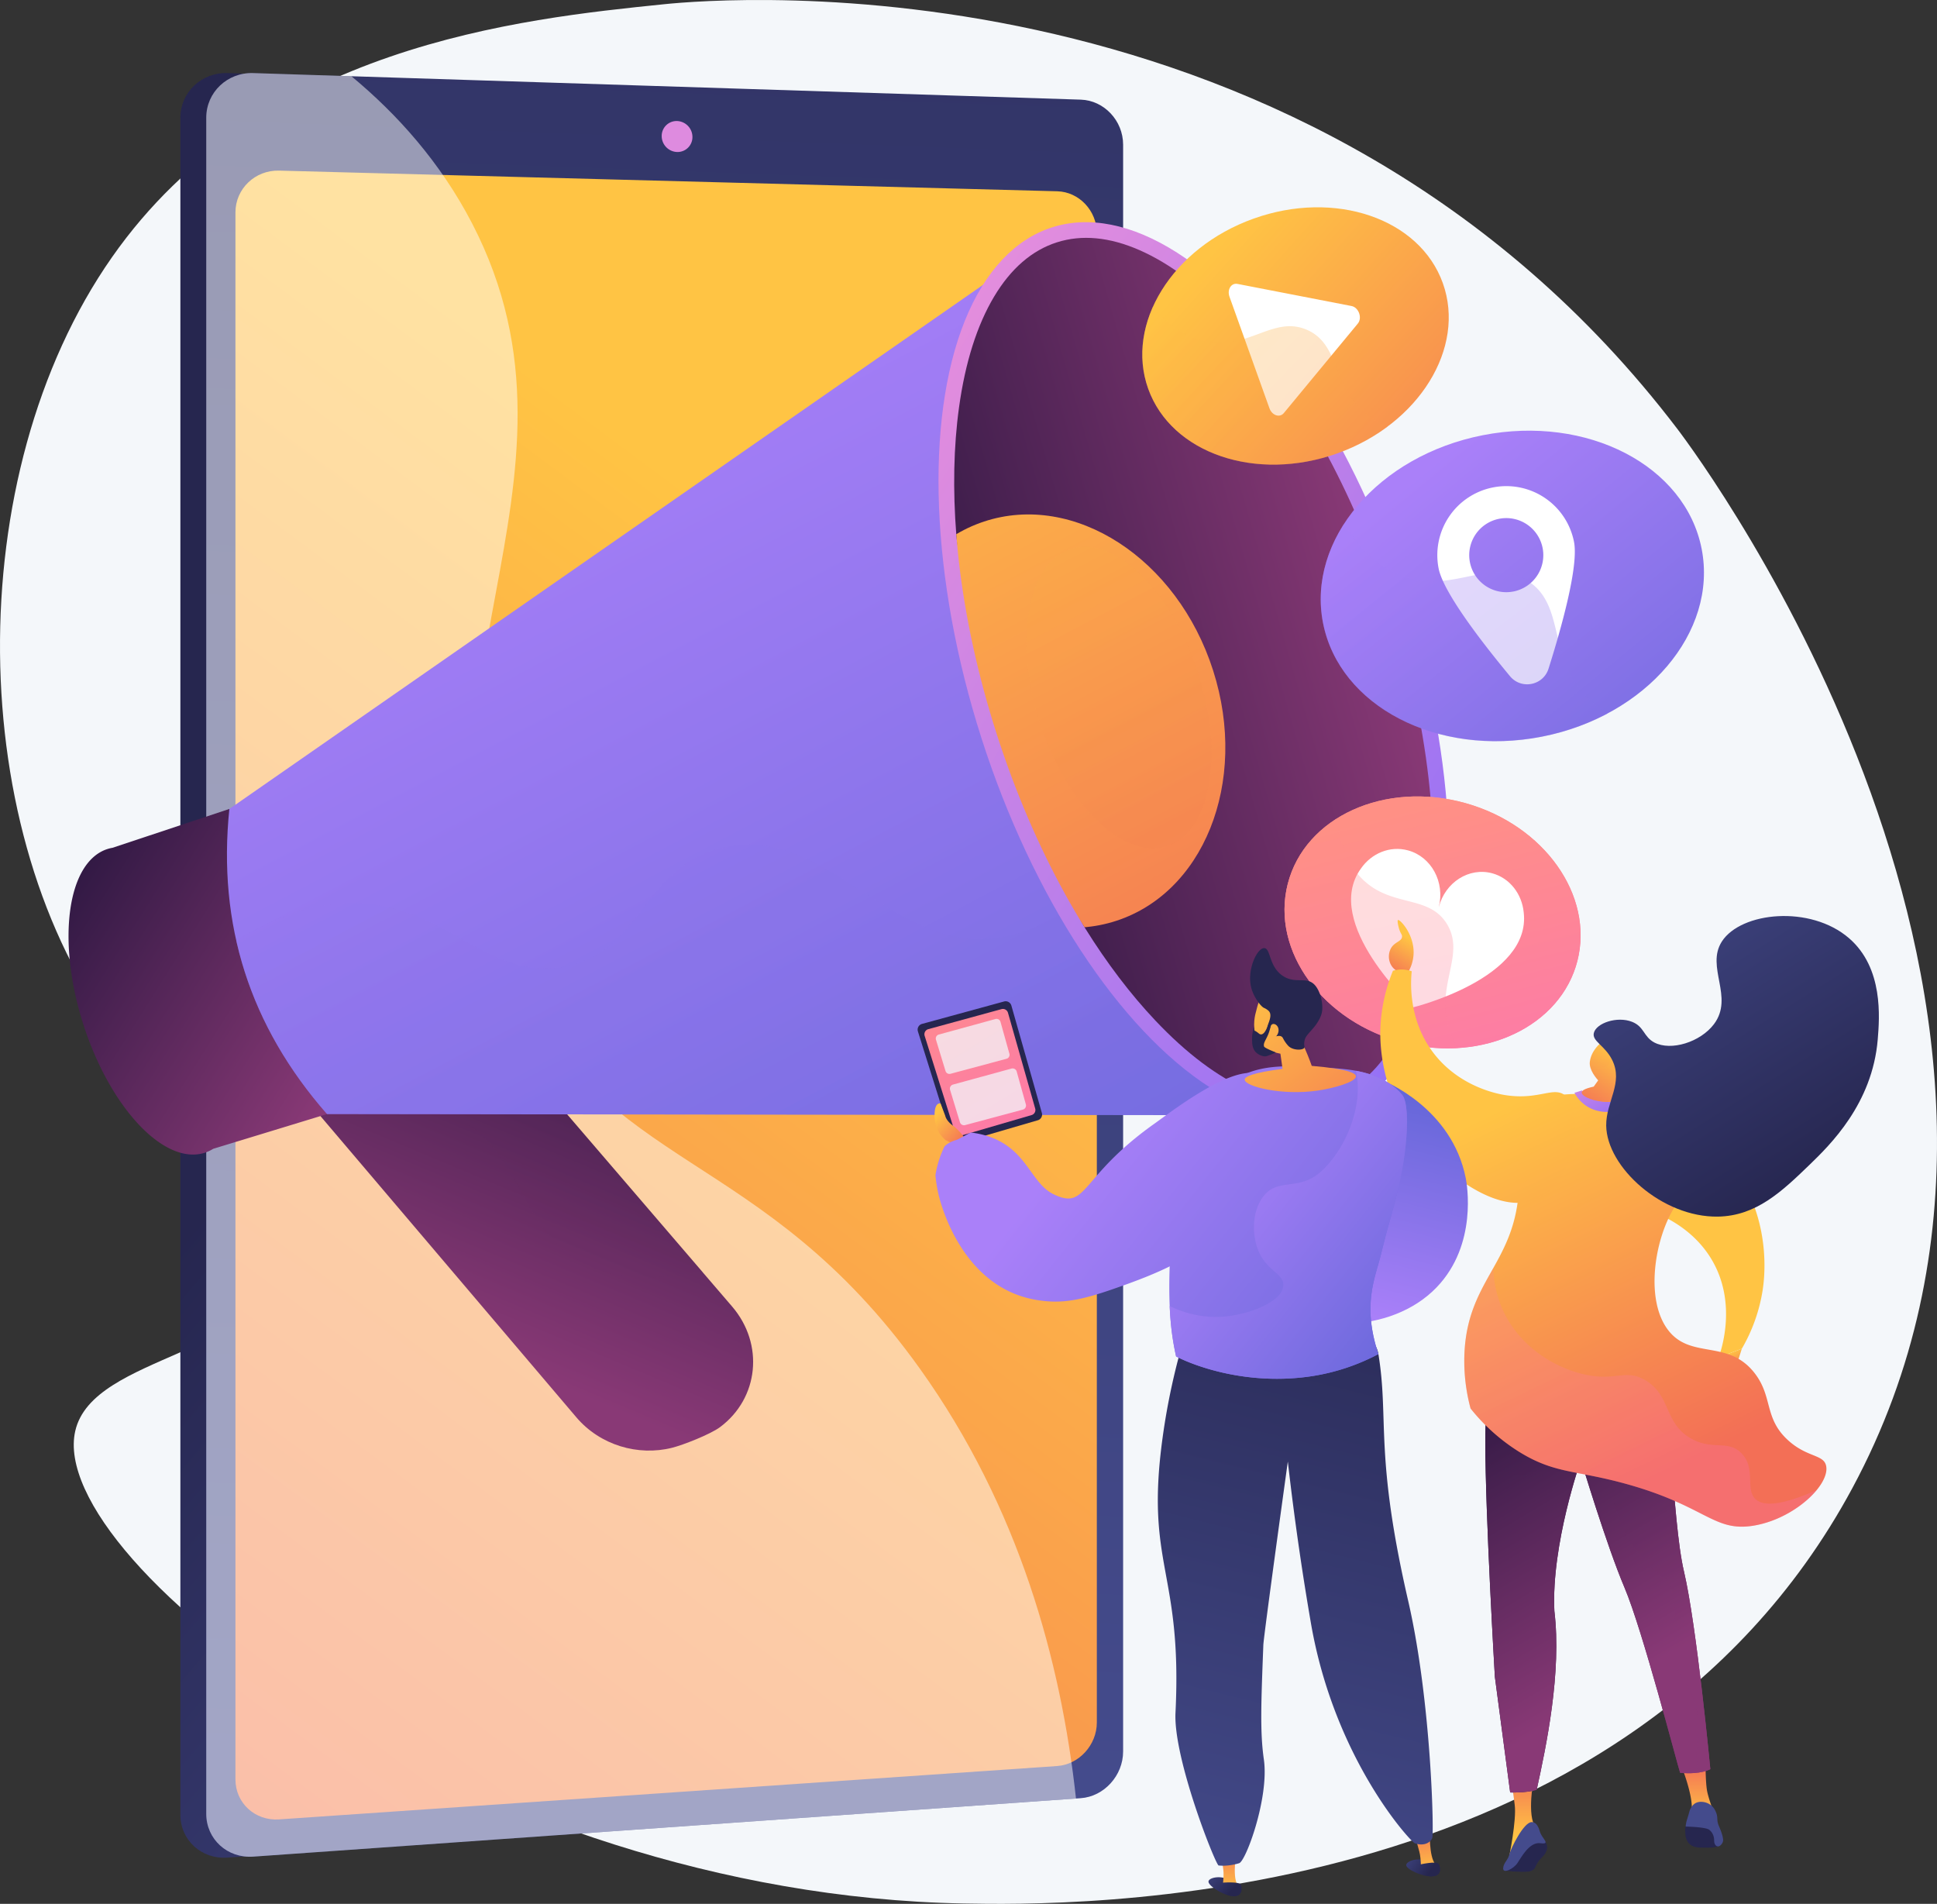
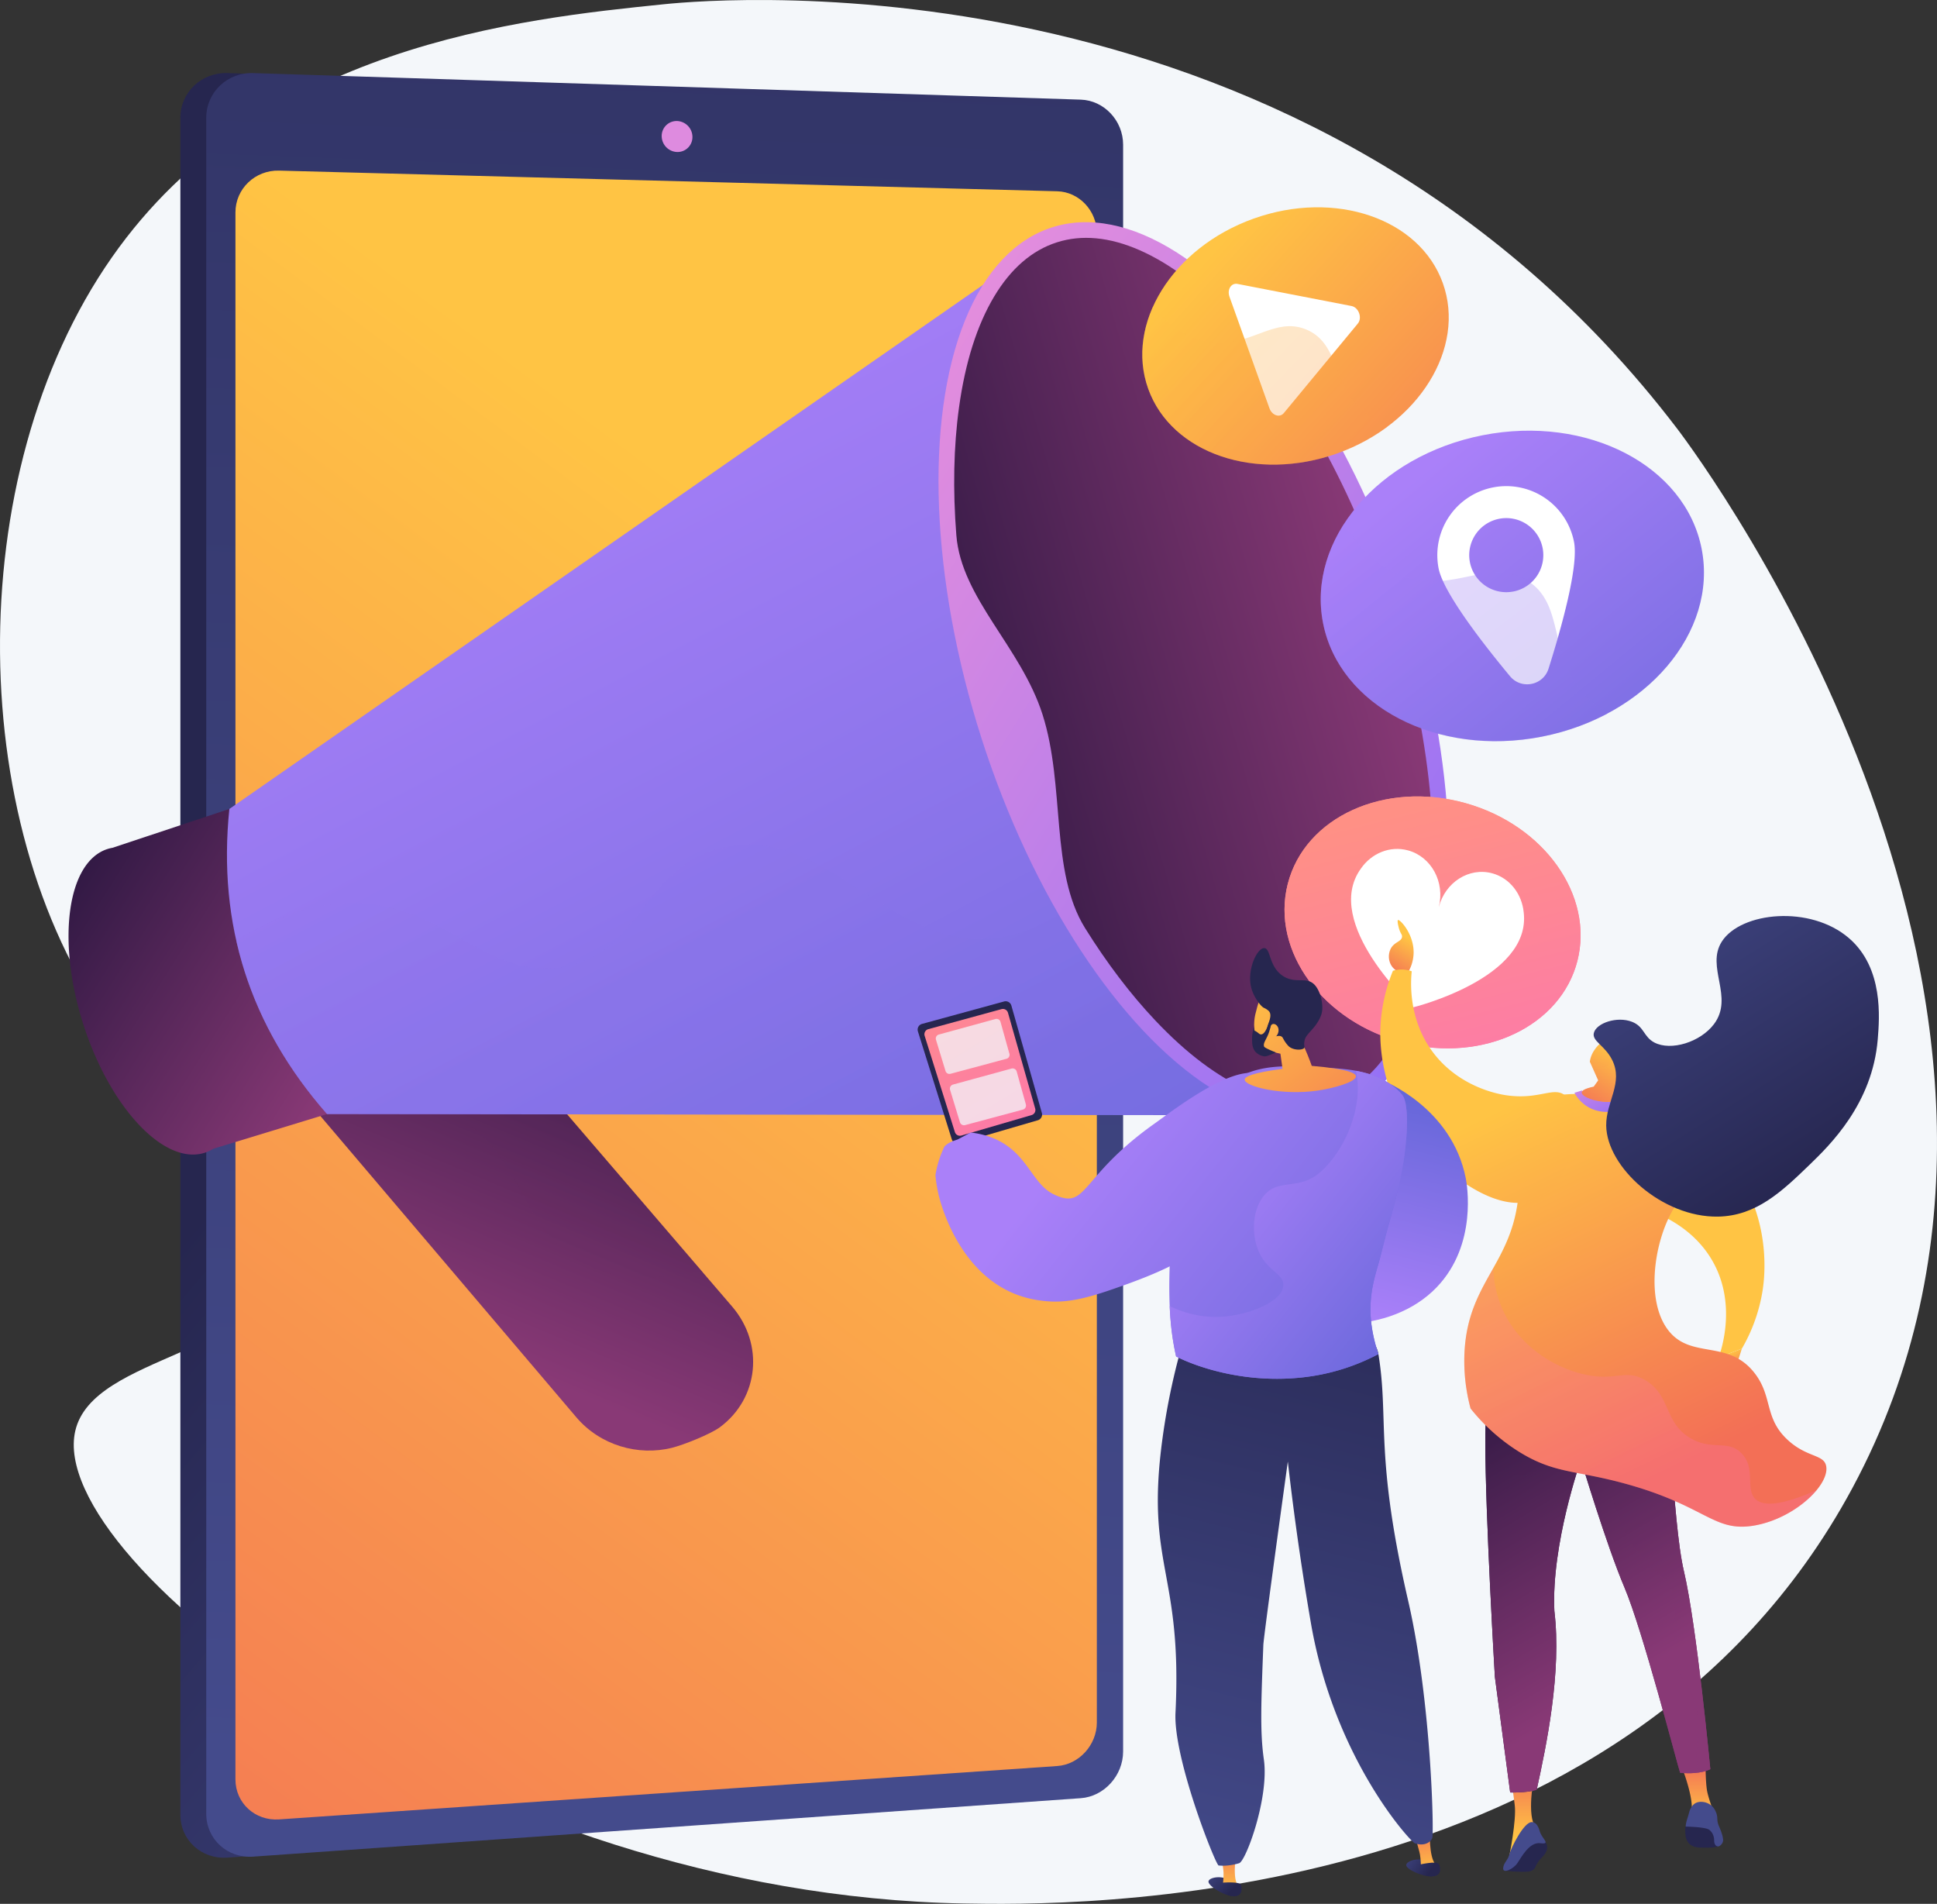
<svg xmlns="http://www.w3.org/2000/svg" xmlns:xlink="http://www.w3.org/1999/xlink" viewBox="0 0 2812.72 2764.11">
  <rect x="0" y="0" width="2812.72" height="2764.11" fill="#333333" stroke="none" />
  <defs>
    <style>.cls-1{fill:none;}.cls-2{isolation:isolate;}.cls-3,.cls-45{fill:#f4f7fa;}.cls-4{fill:url(#linear-gradient);}.cls-5{fill:url(#linear-gradient-2);}.cls-6{fill:url(#linear-gradient-3);}.cls-7{fill:#de8bdf;}.cls-20,.cls-8{fill:#fff;}.cls-8{opacity:0.5;mix-blend-mode:soft-light;}.cls-9{fill:url(#linear-gradient-4);}.cls-10,.cls-13,.cls-18,.cls-21{opacity:0.3;}.cls-10,.cls-13,.cls-18,.cls-21,.cls-34,.cls-43{mix-blend-mode:multiply;}.cls-10{fill:url(#linear-gradient-5);}.cls-11{fill:url(#linear-gradient-6);}.cls-12{fill:url(#linear-gradient-7);}.cls-13{fill:url(#linear-gradient-8);}.cls-14{fill:url(#linear-gradient-9);}.cls-15{fill:url(#linear-gradient-10);}.cls-16{clip-path:url(#clip-path);}.cls-17{fill:url(#linear-gradient-11);}.cls-18{fill:url(#linear-gradient-12);}.cls-19{fill:url(#linear-gradient-13);}.cls-22{fill:url(#linear-gradient-14);}.cls-23{fill:url(#linear-gradient-15);}.cls-24{fill:url(#linear-gradient-16);}.cls-25{fill:url(#linear-gradient-17);}.cls-26{fill:url(#linear-gradient-19);}.cls-27{fill:url(#linear-gradient-20);}.cls-28{fill:url(#linear-gradient-21);}.cls-29{fill:url(#linear-gradient-22);}.cls-30{fill:#26264f;}.cls-31{fill:url(#linear-gradient-23);}.cls-32{fill:url(#linear-gradient-24);}.cls-33{fill:url(#linear-gradient-25);}.cls-34,.cls-43{opacity:0.25;}.cls-34{fill:url(#linear-gradient-26);}.cls-35{fill:#444b8c;}.cls-36{fill:url(#linear-gradient-27);}.cls-37{fill:url(#linear-gradient-28);}.cls-38{fill:url(#linear-gradient-29);}.cls-39{fill:url(#linear-gradient-30);}.cls-40{fill:url(#linear-gradient-31);}.cls-41{fill:url(#linear-gradient-32);}.cls-42{fill:url(#linear-gradient-33);}.cls-43{fill:url(#linear-gradient-34);}.cls-44{fill:url(#linear-gradient-35);}.cls-45{opacity:0.75;}.cls-46{fill:url(#linear-gradient-36);}.cls-47{fill:url(#linear-gradient-37);}.cls-48{fill:url(#linear-gradient-38);}.cls-49{fill:url(#linear-gradient-39);}.cls-50{fill:url(#linear-gradient-40);}.cls-51{fill:url(#linear-gradient-41);}.cls-52{fill:url(#linear-gradient-42);}.cls-53{fill:url(#linear-gradient-43);}.cls-54{fill:url(#linear-gradient-44);}.cls-55{fill:url(#linear-gradient-45);}.cls-56{fill:url(#linear-gradient-46);}.cls-57{fill:url(#linear-gradient-47);}.cls-58{fill:url(#linear-gradient-48);}.cls-59{fill:url(#linear-gradient-49);}</style>
    <linearGradient id="linear-gradient" x1="1849.23" y1="2215.64" x2="723.53" y2="1255.36" gradientUnits="userSpaceOnUse">
      <stop offset="0" stop-color="#444b8c" />
      <stop offset="1" stop-color="#26264f" />
    </linearGradient>
    <linearGradient id="linear-gradient-2" x1="-1722.33" y1="2282.79" x2="2471.74" y2="2438.8" gradientTransform="translate(-1362.83 850.52) rotate(-90)" xlink:href="#linear-gradient" />
    <linearGradient id="linear-gradient-3" x1="1314.75" y1="937.88" x2="-96.36" y2="2835.21" gradientUnits="userSpaceOnUse">
      <stop offset="0" stop-color="#ffc444" />
      <stop offset="1" stop-color="#f36f56" />
    </linearGradient>
    <linearGradient id="linear-gradient-4" x1="-8148.89" y1="853.96" x2="-8540.06" y2="1315.3" gradientTransform="matrix(0.95, -0.3, 0.3, 0.95, 8322.66, -1885.15)" gradientUnits="userSpaceOnUse">
      <stop offset="0" stop-color="#311944" />
      <stop offset="1" stop-color="#893976" />
    </linearGradient>
    <linearGradient id="linear-gradient-5" x1="-8197.07" y1="813.11" x2="-8588.25" y2="1274.44" xlink:href="#linear-gradient-4" />
    <linearGradient id="linear-gradient-6" x1="7291.97" y1="526.16" x2="6976.23" y2="898.53" gradientTransform="matrix(-0.95, 0.3, 0.3, 0.95, 6881.27, -1423.4)" xlink:href="#linear-gradient-4" />
    <linearGradient id="linear-gradient-7" x1="-7968.26" y1="7.51" x2="-7607.27" y2="2004.23" gradientTransform="matrix(0.95, -0.3, 0.3, 0.95, 8322.66, -1885.15)" gradientUnits="userSpaceOnUse">
      <stop offset="0" stop-color="#aa80f9" />
      <stop offset="1" stop-color="#6165d7" />
    </linearGradient>
    <linearGradient id="linear-gradient-8" x1="-8091.79" y1="11.11" x2="-7726.3" y2="2032.76" xlink:href="#linear-gradient-7" />
    <linearGradient id="linear-gradient-9" x1="5992.81" y1="288.73" x2="5273.73" y2="1136.78" gradientTransform="matrix(-1, 0, 0, 1, 7366.79, 260.11)" gradientUnits="userSpaceOnUse">
      <stop offset="0" stop-color="#e38ddd" />
      <stop offset="1" stop-color="#9571f6" />
    </linearGradient>
    <linearGradient id="linear-gradient-10" x1="6043.17" y1="702.31" x2="5349.96" y2="719.97" gradientTransform="matrix(-0.95, 0.3, 0.3, 0.95, 6881.27, -1423.4)" xlink:href="#linear-gradient-4" />
    <clipPath id="clip-path">
-       <path class="cls-1" d="M1932.28,1594.11c36.15-11.57,66.81-38.1,91.14-78.86,24.76-41.48,41.87-95.5,50.86-160.55,18.89-136.74-.42-304.86-54.36-473.39s-135.87-316.61-230.66-417c-45.09-47.73-90.39-81.77-134.63-101.16-43.48-19.06-83.85-22.85-120-11.28s-66.81,38.1-91.14,78.86c-24.76,41.48-41.87,95.5-50.86,160.55-18.89,136.74.41,304.86,54.36,473.39s135.86,316.62,230.65,417c45.1,47.73,90.39,81.77,134.64,101.16C1855.77,1601.89,1896.14,1605.68,1932.28,1594.11Z" />
-     </clipPath>
+       </clipPath>
    <linearGradient id="linear-gradient-11" x1="-7485.01" y1="70.59" x2="-7249.32" y2="1374.28" gradientTransform="matrix(0.95, -0.3, 0.3, 0.95, 8322.66, -1885.15)" xlink:href="#linear-gradient-3" />
    <linearGradient id="linear-gradient-12" x1="-7349.1" y1="238.54" x2="-7175.19" y2="1200.46" gradientTransform="matrix(0.95, -0.3, 0.3, 0.95, 8322.66, -1885.15)" xlink:href="#linear-gradient-3" />
    <linearGradient id="linear-gradient-13" x1="1623.87" y1="-107.06" x2="1924.71" y2="450.9" gradientTransform="translate(175.93 443.98)" xlink:href="#linear-gradient-3" />
    <linearGradient id="linear-gradient-14" x1="1536.88" y1="-73.15" x2="1831.89" y2="518.85" gradientTransform="translate(261.12 1021.9) rotate(-19.72)" xlink:href="#linear-gradient-3" />
    <linearGradient id="linear-gradient-15" x1="1928.95" y1="516.91" x2="2299.77" y2="1204.68" gradientTransform="matrix(1, 0, 0, 1, 166.78, 147.84)" xlink:href="#linear-gradient-7" />
    <linearGradient id="linear-gradient-16" x1="1821.72" y1="558.71" x2="2185.35" y2="1288.43" gradientTransform="translate(69.52 550.79) rotate(-11.08)" xlink:href="#linear-gradient-7" />
    <linearGradient id="linear-gradient-17" x1="2357.05" y1="1359.7" x2="2654.13" y2="1910.7" gradientTransform="translate(90.46 -724.45) rotate(14.29)" gradientUnits="userSpaceOnUse">
      <stop offset="0" stop-color="#ff9085" />
      <stop offset="1" stop-color="#fb6fbb" />
    </linearGradient>
    <linearGradient id="linear-gradient-19" x1="2274.74" y1="1391.11" x2="2567.03" y2="1977.67" xlink:href="#linear-gradient-17" />
    <linearGradient id="linear-gradient-20" x1="2044.89" y1="1361.51" x2="2013.08" y2="1412.97" xlink:href="#linear-gradient-3" />
    <linearGradient id="linear-gradient-21" x1="2497.96" y1="1970.51" x2="2510.8" y2="1996.92" xlink:href="#linear-gradient-3" />
    <linearGradient id="linear-gradient-22" x1="1215.69" y1="2643.12" x2="1215.69" y2="2560.26" gradientTransform="translate(1249.56)" xlink:href="#linear-gradient-3" />
    <linearGradient id="linear-gradient-23" x1="963.13" y1="2666.74" x2="963.13" y2="2566.88" gradientTransform="translate(1249.56)" xlink:href="#linear-gradient-3" />
    <linearGradient id="linear-gradient-24" x1="907.26" y1="2274.47" x2="1233.97" y2="2274.47" gradientTransform="translate(1249.56)" xlink:href="#linear-gradient-4" />
    <linearGradient id="linear-gradient-25" x1="896.88" y1="2030.92" x2="1132.26" y2="2426.26" gradientTransform="translate(1249.56)" xlink:href="#linear-gradient-4" />
    <linearGradient id="linear-gradient-26" x1="989.54" y1="1975.75" x2="1224.92" y2="2371.1" gradientTransform="translate(1249.56)" xlink:href="#linear-gradient-4" />
    <linearGradient id="linear-gradient-27" x1="-958.74" y1="-3871.41" x2="-709.46" y2="-3358.81" gradientTransform="translate(1999.95 -2233.42) rotate(-172.14)" xlink:href="#linear-gradient-3" />
    <linearGradient id="linear-gradient-28" x1="2189.67" y1="1606.27" x2="2442.13" y2="2125.42" xlink:href="#linear-gradient-3" />
    <linearGradient id="linear-gradient-29" x1="1050.05" y1="1541.31" x2="1098.3" y2="1618" gradientTransform="translate(1249.56)" xlink:href="#linear-gradient-9" />
    <linearGradient id="linear-gradient-30" x1="1108.3" y1="1529.55" x2="1055.28" y2="1615.32" gradientTransform="translate(1249.56)" xlink:href="#linear-gradient-3" />
    <linearGradient id="linear-gradient-31" x1="454.66" y1="1130.92" x2="403.34" y2="1213.93" gradientTransform="translate(1630.07 526.36) rotate(-13.66)" xlink:href="#linear-gradient-3" />
    <linearGradient id="linear-gradient-32" x1="2335.17" y1="1229.63" x2="2642.17" y2="1717.6" xlink:href="#linear-gradient" />
    <linearGradient id="linear-gradient-33" x1="2161.57" y1="1618.37" x2="2409.87" y2="2128.97" xlink:href="#linear-gradient-3" />
    <linearGradient id="linear-gradient-34" x1="2153.21" y1="1624" x2="2405.67" y2="2143.15" gradientTransform="matrix(1, 0, 0, 1, 0, 0)" xlink:href="#linear-gradient-17" />
    <linearGradient id="linear-gradient-35" x1="1310.92" y1="1371.33" x2="1560.34" y2="1776.75" gradientTransform="matrix(1, 0, 0, 1, 0, 0)" xlink:href="#linear-gradient-17" />
    <linearGradient id="linear-gradient-36" x1="1949.84" y1="1904.22" x2="2034.56" y2="1565.36" gradientTransform="matrix(1, 0, 0, 1, 0, 0)" xlink:href="#linear-gradient-7" />
    <linearGradient id="linear-gradient-37" x1="1697.04" y1="2811.89" x2="1737.23" y2="2847.63" gradientTransform="translate(-43.35 142.45) rotate(-8.05)" xlink:href="#linear-gradient" />
    <linearGradient id="linear-gradient-38" x1="810.48" y1="2847.68" x2="810.48" y2="2777.68" gradientTransform="translate(872.86 12.93) rotate(-8.05)" xlink:href="#linear-gradient-3" />
    <linearGradient id="linear-gradient-39" x1="1701.08" y1="2807.35" x2="1741.27" y2="2843.09" gradientTransform="translate(-43.35 142.45) rotate(-8.05)" xlink:href="#linear-gradient" />
    <linearGradient id="linear-gradient-40" x1="1746.3" y1="2711.41" x2="1786.48" y2="2747.16" xlink:href="#linear-gradient" />
    <linearGradient id="linear-gradient-41" x1="1164.16" y1="-419.81" x2="1208.36" y2="-382.18" gradientTransform="matrix(0.14, 0.99, 0.99, -0.14, 1613, 405.61)" xlink:href="#linear-gradient-3" />
    <linearGradient id="linear-gradient-42" x1="859.7" y1="2747.23" x2="859.7" y2="2677.22" gradientTransform="translate(925.31)" xlink:href="#linear-gradient-3" />
    <linearGradient id="linear-gradient-43" x1="-363.56" y1="2779.33" x2="-625.61" y2="1721.31" gradientTransform="matrix(-1, 0, 0, 1, 1418.14, 0)" xlink:href="#linear-gradient" />
    <linearGradient id="linear-gradient-44" x1="1623.02" y1="1580.79" x2="2131.3" y2="1984.19" gradientTransform="matrix(1, 0, 0, 1, 0, 0)" xlink:href="#linear-gradient-7" />
    <linearGradient id="linear-gradient-45" x1="1758.48" y1="1688.31" x2="2102.76" y2="1961.54" gradientTransform="matrix(1, 0, 0, 1, 0, 0)" xlink:href="#linear-gradient-7" />
    <linearGradient id="linear-gradient-46" x1="1750.34" y1="2706.87" x2="1790.52" y2="2742.62" xlink:href="#linear-gradient" />
    <linearGradient id="linear-gradient-47" x1="1564.94" y1="1653.97" x2="2073.23" y2="2057.37" gradientTransform="matrix(1, 0, 0, 1, 0, 0)" xlink:href="#linear-gradient-7" />
    <linearGradient id="linear-gradient-48" x1="1785.82" y1="1436.35" x2="2003.45" y2="1710.16" xlink:href="#linear-gradient-3" />
    <linearGradient id="linear-gradient-49" x1="1795" y1="1429.05" x2="2012.63" y2="1702.87" xlink:href="#linear-gradient-3" />
  </defs>
  <title>Asset 1</title>
  <g class="cls-2">
    <g id="Layer_2" data-name="Layer 2">
      <g id="Illustration">
        <path class="cls-3" d="M964.94,6.07c-209.29,21.37-587,60-802.2,367.2C-59.49,690.6-51.1,1212.79,169.42,1502.61c109.35,143.71,258.13,213.57,240.66,325.64-22,141.31-275.18,136.62-300.82,249.42-43.57,191.61,580.47,673.2,1290.2,685.92,145.52,2.6,956.16,17.13,1290.21-602.78,372.61-691.46-216.23-1488.49-254-1538.11C1904.46-74.56,1048-2.41,964.94,6.07Z" />
        <path class="cls-4" d="M1594.77,210.14V2544.28c0,34.9-29.85,43.53-63.73,45.91L348.36,2695.74,330.12,2697c-37.47,2.65-68.2-25.33-68.2-62.18V170.91c0-36.85,30.73-66,68.2-64.81l24.75.8,1186.7,90.53C1575.44,198.49,1594.77,175.23,1594.77,210.14Z" />
        <path class="cls-5" d="M1630.88,210.08V2542.94c0,34.89-27.62,65.38-61.46,67.77l-1201.8,84.87c-37.42,2.64-68.12-25.32-68.12-62.15V170.87c0-36.82,30.7-66,68.12-64.77l1201.8,38.58C1603.26,145.76,1630.88,175.19,1630.88,210.08Z" />
        <path class="cls-6" d="M1592.72,338.46V2500.83c0,32.59-25.84,61-57.49,63.2l-1130,77.49c-34.8,2.38-63.34-23.71-63.34-58V308.38c0-34.29,28.54-61.59,63.34-60.67l1130,30C1566.88,278.52,1592.72,305.87,1592.72,338.46Z" />
        <path class="cls-7" d="M1005.49,198.85a21.64,21.64,0,0,1-22.3,21.84,23.21,23.21,0,0,1-22.34-23.14,21.64,21.64,0,0,1,22.34-21.84A23.21,23.21,0,0,1,1005.49,198.85Z" />
-         <path class="cls-8" d="M745.12,1416C560.53,1017.59,881.81,702.38,685.33,323.93c-45.77-88.18-108.35-158-175.05-213.25L367.62,106.1C330.2,104.9,299.5,134,299.5,170.87V2633.43c0,36.83,30.7,64.79,68.12,62.15l1194.83-84.38c-21.88-200.15-82.76-422.67-226.39-623.64C1104.58,1663.68,878.7,1704.32,745.12,1416Z" />
        <path class="cls-9" d="M975.76,2102c-49.1,12.32-104.29-3.61-138.87-44.3L349.38,1483.94c-44.39-52.25-37.92-129.53,14.66-173,53-43.8,156.85-45.43,202.09,7.25l496.95,578.67c46.85,54.55,38.88,133.17-17.57,175.17C1031.61,2082.33,992,2098,975.76,2102Z" />
        <path class="cls-10" d="M364,1310.9c53-43.8,156.85-45.43,202.09,7.25l454.38,529.1c-46.82,2.73-97.72,20.13-160.69-7.25-104.82-45.56-94-150.43-185.09-211.58-41.64-28-109.13-49.82-224.62-25.92L349.38,1483.94C305,1431.69,311.46,1354.41,364,1310.9Z" />
        <path class="cls-11" d="M156.07,1232.65a54.9,54.9,0,0,1,7.21-1.76l169.77-56.41,141.8,443-165.23,50.41a54.94,54.94,0,0,1-12.38,5.77c-58.39,18.69-137.33-64.88-176.31-186.65S97.68,1251.34,156.07,1232.65Z" />
        <path class="cls-12" d="M333.05,1174.48c-17.31,168.17,29.74,315.14,141.8,443l1397.73,1.77L1487.67,371.74Z" />
        <path class="cls-13" d="M1413.49,1363.29c-135.11-7.08-228.51-169.9-370.29-131C932,1262.81,933,1380,821.77,1402.9c-113.86,23.48-170.34-89.3-307-91.67-62.15-1.08-119.67,21.21-171.44,55.51q30.82,135.81,131.55,250.72l1397.73,1.77-210.1-398.14C1560.85,1334,1479,1366.72,1413.49,1363.29Z" />
        <ellipse class="cls-14" cx="1733.46" cy="973.01" rx="323.68" ry="675.05" transform="translate(-214.12 574.81) rotate(-17.75)" />
        <path class="cls-15" d="M1932.28,1594.11c36.15-11.57,66.81-38.1,91.14-78.86,24.76-41.48,41.87-95.5,50.86-160.55,18.89-136.74-.42-304.86-54.36-473.39s-135.87-316.61-230.66-417c-45.09-47.73-90.39-81.77-134.63-101.16-43.48-19.06-83.85-22.85-120-11.28s-66.81,38.1-91.14,78.86c-24.76,41.48-41.87,95.5-50.86,160.55-7.9,57.17-9.12,119.83-3.93,185.72,7.24,91.68,93.72,162.13,125.11,260.19,33.38,104.28,10.65,228.2,61.86,310.36,31.56,50.63,65.83,95.83,102,134.09,45.1,47.73,90.39,81.77,134.64,101.16C1855.77,1601.89,1896.14,1605.68,1932.28,1594.11Z" />
        <g class="cls-16">
          <path class="cls-17" d="M1761.53,973.32c52.14,162.88-14.32,326.74-146.54,365.43-130.18,38.1-275.34-59.83-326-218.18s11.13-320.76,139.87-363.35C1559.6,714,1709.39,810.43,1761.53,973.32Z" />
          <path class="cls-18" d="M1740,977.3c38.72,121,16.91,233.82-47.79,251.83-63.7,17.73-145.13-63.42-182.77-181s-18.09-229.76,44.53-250.83C1617.55,775.89,1701.24,856.35,1740,977.3Z" />
        </g>
        <ellipse class="cls-19" cx="1881.23" cy="487.83" rx="227.24" ry="180.9" transform="translate(-54.28 663.31) rotate(-19.72)" />
        <path class="cls-20" d="M1843.38,592.8l-58.05-162c-3.73-10.4,2.54-20.36,11.69-18.59l165.5,32.08c10.47,2,16,17.3,9.15,25.52L1864.23,599.73C1858.28,606.91,1847.11,603.19,1843.38,592.8Z" />
        <g class="cls-21">
          <path class="cls-22" d="M1978.66,596.13c-43.83-41-34.59-97.4-81.13-117.39-47.28-20.32-82.34,26.89-141.55,17.77-22.89-3.52-51.33-15.77-81.84-51-17.24,38.51-20.75,80.18-6.83,119,33.71,94,156.81,136,275,93.62A278.73,278.73,0,0,0,2015,619.3,119.8,119.8,0,0,1,1978.66,596.13Z" />
        </g>
        <ellipse class="cls-23" cx="2196.05" cy="850.83" rx="280.11" ry="222.98" transform="translate(-122.55 437.74) rotate(-11.08)" />
        <path class="cls-20" d="M2168,707.67A100.19,100.19,0,0,0,2089,825.24c6.89,35.18,64.21,109,103.7,156.54,16.42,19.77,48.19,13.55,55.93-10.95,18.64-59,43.91-148.9,37-184.09A100.19,100.19,0,0,0,2168,707.67Zm29.58,151.11a53.79,53.79,0,1,1,42.46-63.13A53.78,53.78,0,0,1,2197.61,858.78Z" />
        <g class="cls-21">
          <path class="cls-24" d="M2294.72,1000.85c-45.81-58.13-24.11-125.1-77.12-158.09-53.86-33.51-105.33,17.52-175.79-4.55-27.25-8.54-59.63-28.73-90.28-77.35-28.14,43.74-40.14,93.86-30.36,143.78,23.65,120.86,165.91,194.74,317.72,165a343.77,343.77,0,0,0,95.83-33.84A147.71,147.71,0,0,1,2294.72,1000.85Z" />
        </g>
        <path class="cls-25" d="M2290.56,1395c-24.13,94.72-136,148.25-251.49,119.13-117.47-29.61-194-133.1-169.13-230.71s141.08-150,257.8-117.45C2242.55,1198,2314.68,1300.3,2290.56,1395Z" />
        <path class="cls-25" d="M2290.56,1395c-24.13,94.72-136,148.25-251.49,119.13-117.47-29.61-194-133.1-169.13-230.71s141.08-150,257.8-117.45C2242.55,1198,2314.68,1300.3,2290.56,1395Z" />
        <path class="cls-20" d="M2212.59,1324.7h0c-2.6-26.66-20.05-49.81-45.68-56.78-33.57-9.13-68.42,12.92-77.68,49.3,9.26-36.38-10.67-73.34-44.67-82.59-26.18-7.12-53.09,4.25-68.45,26.49h0c-57.11,79.24,76.13,201.33,76.13,201.33S2223.78,1420.27,2212.59,1324.7Z" />
        <g class="cls-21">
-           <path class="cls-26" d="M2101.35,1482.83c-12.22-57.77,25.51-99-.18-141.2-26.23-43-79.77-23.72-122.05-64.53-16.42-15.86-32.55-42.14-37.67-88.8-35.26,22.13-61.24,54.82-71.51,95.14-24.86,97.61,51.66,201.1,169.13,230.71a256.46,256.46,0,0,0,78.24,7.49A117.83,117.83,0,0,1,2101.35,1482.83Z" />
-         </g>
+           </g>
        <path class="cls-27" d="M2043.22,1414a58.51,58.51,0,0,0,9.5-30c.73-27.79-19.88-49.47-22.65-48.22-1.5.67.4,8.81,1.46,12.42,2.21,7.51,4.58,8.24,4.38,11.69-.41,7.1-10.66,7.38-16.07,16.81a25.4,25.4,0,0,0,0,24.11C2026.82,1413.56,2042.56,1414,2043.22,1414Z" />
        <polygon class="cls-28" points="2483.54 2017.66 2475.61 1990.4 2508.69 1965.89 2529.31 1958.18 2517.1 1996.33 2483.54 2017.66" />
        <path class="cls-29" d="M2442.59,2566.76s18.1,45.51,13.33,65.7a202.87,202.87,0,0,0,32-2.86s-7.81-20.76-9.33-31c-2.06-13.89-1.91-36.37-1.91-36.37Z" />
        <path class="cls-30" d="M2243.16,2673.21a14.27,14.27,0,0,1,3.42,8.36,13.45,13.45,0,0,1-1,5.61c-3.08,8.11-7.93,9.18-13.15,17.8-3.2,5.26-2.59,6.85-5.52,9.22-3.86,3.13-8.53,3.31-12.57,3.36a224.34,224.34,0,0,1-29.07-1.64q9.75-12.55,20.75-25.46,4.83-5.64,9.64-11l19.09-6.45Z" />
        <path class="cls-31" d="M2227.29,2580.53s-10.92,56.93,3,72.88c11.83,15.94-5.71,4.57-5.71,4.57l-21,18.28L2191,2698s11.57-55.73,8.48-77.84-4.63-37-4.63-37Z" />
        <path class="cls-32" d="M2186.14,1957.72S2156.83,1984,2156.83,2092s13.88,342.52,13.88,342.52l22.22,167.9s23,.82,38.47-3.81c13.89-63.26,36.51-170.26,25.71-259.75-4.62-97.2,38.58-219.09,38.58-219.09s37,123.43,63.25,185.15,76.17,255.05,80.8,268.94c30.69,2.78,43.8-5.34,43.8-5.34s-19.68-208.06-38.2-286.75-17-268.45-47.83-322.46C2328.09,1931.49,2186.14,1957.72,2186.14,1957.72Z" />
        <path class="cls-33" d="M2186.14,1957.72S2156.83,1984,2156.83,2092s13.88,342.52,13.88,342.52l22.22,167.9s23,.82,38.47-3.81c13.89-63.26,36.51-170.26,25.71-259.75-4.62-97.2,38.58-219.09,38.58-219.09s37,123.43,63.25,185.15,76.17,255.05,80.8,268.94c30.69,2.78,43.8-5.34,43.8-5.34s-19.68-208.06-38.2-286.75-17-268.45-47.82-322.46C2328.09,1931.49,2186.14,1957.72,2186.14,1957.72Z" />
        <path class="cls-34" d="M2338.43,2155.61c9.14,59.42,27.42,91.41,73.12,132.54,36.57,27.43,9.14,86.84,22.86,132.55,4.57,13.71,18.28,27.42,22.85,41.13,17,34,1.12,75.62,8.83,111.64,12-1.66,17.45-5,17.45-5s-19.68-208.06-38.2-286.75-17-268.46-47.82-322.46c-69.43-27.77-211.38-1.54-211.38-1.54S2156.83,1984,2156.83,2092c0,8.76.09,18.37.26,28.61,30.43,26.93,92.67,32.91,131.06,3.06a18.17,18.17,0,0,1,7.34-3.33c.11-.34.2-.57.2-.57s.06.22.16.54C2313.32,2117.07,2334.46,2139.76,2338.43,2155.61Z" />
        <path class="cls-30" d="M2451.16,2649.73s-4.5,0-4.13,5.83-2,25.85,20.89,26.79,26.46-1.62,27.21-1.62-6-19.16-6-19.16l-7.33-9.4-19.73-2.06Z" />
        <path class="cls-35" d="M2502,2669.84c-.49-4.84-3.2-12.45-5.92-18.58-4.05-9.11-.73-12.51-4.6-20.8a24.46,24.46,0,0,0-5.46-8.28,23.65,23.65,0,0,0-16.18-6.17,16.41,16.41,0,0,0-7.62,1.79c-3.56,1.89-5.34,4.73-6.86,7.23-2.39,3.93-1.84,5.13-5.52,16.38a40.24,40.24,0,0,0-1.44,5.57,41.66,41.66,0,0,0-.61,5c6,0,29.12.93,34,4.5s7.33,9.59,7.33,15.6,3,8.83,6,8.64C2497.81,2680.56,2503.15,2675.59,2502,2669.84Z" />
        <path class="cls-35" d="M2224.36,2645.41c5.16.08,8.95,4.19,11.8,14.09s16.57,18.66.57,16.57-27.61,20.56-33.32,28.95-21,15.82-20.67,7.63,7.15-12,9.05-20.39S2212.58,2645.22,2224.36,2645.41Z" />
        <path class="cls-36" d="M2495.68,1970.76c3.79-10.56,27.48-79.88-10.81-143.11-31.34-51.75-85.59-68.64-93.32-70.92-47.08-13.91-70.68,4-85.53-12.49-25.21-27.89,3.35-122.91,58.58-142,62.26-21.45,136.94,61,167.21,115.23,39.71,71.09,29.93,141.74,27.64,156.3a243.81,243.81,0,0,1-30.14,84.36Z" />
        <path class="cls-37" d="M2333.09,1588.88c-55.57-2.22-98.43-1.34-122.64,22.85-25.57,25.55.27,54.4-5.28,121.25-8.5,102.33-73.71,127.34-78.62,231.16a265.12,265.12,0,0,0,8.87,80.79,278.94,278.94,0,0,0,72.3,64c50.31,30.6,79.48,25.27,151.73,45,118.17,32.34,128.69,70.86,187.29,61.05,59.22-9.92,111.18-59.76,104.9-87.13-3.76-16.39-27.63-11.74-55.12-36.74-35.42-32.22-21.76-63-48.7-97.6-38.68-49.73-92.58-19.33-125.55-62.43-33.35-43.59-20.12-129.51,8-176.34,18.36-30.58,26.23-66.43,41.85-98.5a22.18,22.18,0,0,0,2.14-12.49c-2.53-20.89-37.35-32.22-63.72-40.53C2370.31,1590.59,2337.66,1589.06,2333.09,1588.88Z" />
        <path class="cls-38" d="M2286.28,1586.58l11-3.37s2.87,14.84,38.11,16.69a52.68,52.68,0,0,0,32.21-11l7.49,5.46s-16.43,20.53-42.56,20C2298.76,1613.73,2286.28,1586.58,2286.28,1586.58Z" />
-         <path class="cls-39" d="M2308.6,1541.44c2.11-16.3,15-26.74,17.81-29,11.77-9.36,14.17-10.3,18.21-11.07l5.52-.84.6,0c3.24.19,12.92,4,14.68,5.21,5.63,4,1.49,32-15.57,66.83l-2,8.85c14.86,2.61,18.55,5.3,18.66,7.44.26,4.64-16,10.55-31.1,10.94-18.92.48-39-7.66-38.62-13.73.15-2.46,3.72-5.49,17.46-8.47l6.44-9.06C2318.73,1566.24,2307.05,1553.45,2308.6,1541.44Z" />
+         <path class="cls-39" d="M2308.6,1541.44c2.11-16.3,15-26.74,17.81-29,11.77-9.36,14.17-10.3,18.21-11.07l5.52-.84.6,0c3.24.19,12.92,4,14.68,5.21,5.63,4,1.49,32-15.57,66.83l-2,8.85c14.86,2.61,18.55,5.3,18.66,7.44.26,4.64-16,10.55-31.1,10.94-18.92.48-39-7.66-38.62-13.73.15-2.46,3.72-5.49,17.46-8.47l6.44-9.06Z" />
        <path class="cls-40" d="M2332,1535.31c4.29-2.57,7.56,3,5.53,7.77s-8.81,7.84-12.93,5S2326.21,1538.76,2332,1535.31Z" />
        <path class="cls-41" d="M2341,1538.87c16.68,33.39-9.06,60.75-8.63,95.33.77,60.44,81.44,133.48,162.21,132.15,55.44-.9,92.79-36.36,132.8-75,29.66-28.69,91.63-88.63,99.3-182.45,2.58-31.42,8.46-103.34-41.57-146.65-56.35-48.79-157.09-38.3-184.76,4.62-23.9,37.08,18.15,80.69-11.54,120.09-19.61,26-62.38,39.4-86.61,26.56-15.8-8.38-14.46-23-32.33-30-21.65-8.5-51.88,1.87-55.43,16.17C2311.45,1511.66,2330.42,1517.7,2341,1538.87Z" />
        <path class="cls-42" d="M2050,1410.13c-1.42,13.37-6.24,72.51,34.56,122.45,38.12,46.67,92.1,56,102.14,57.5,48.54,7.34,69.47-13.58,86.43.67,28.79,24.19,13.49,122.22-38.62,148.63-58.74,29.77-144-41.74-181.39-91.28-49.06-65-49-136.32-48.75-151a243.68,243.68,0,0,1,18.32-87.69,43.24,43.24,0,0,1,27.31.77Z" />
        <path class="cls-43" d="M2548.51,2175.91c-14.21-14.57,1.44-43.95-19.55-65.79-19.49-20.27-41.54-3.89-72.9-21.33-40.23-22.38-29.15-63.33-67.57-85.35-27.63-15.83-40.61,1.19-83.57-7.11s-95.11-37.85-120.9-90.68a155.68,155.68,0,0,1-15.54-64.71c-19.29,34.45-39.29,67.47-41.93,123.2a265.12,265.12,0,0,0,8.87,80.79,278.94,278.94,0,0,0,72.3,64c50.31,30.6,79.48,25.27,151.73,45,118.17,32.34,128.69,70.86,187.29,61.05,37.85-6.34,72.65-29,91.25-51.65C2583.38,2187.69,2558.83,2186.48,2548.51,2175.91Z" />
        <path class="cls-30" d="M1338.89,1486.56a8.62,8.62,0,0,0-6,10.9l49.2,156.63a8.62,8.62,0,0,0,10.65,5.69l114.27-33.33a8.61,8.61,0,0,0,5.88-10.63L1468.63,1460a8.63,8.63,0,0,0-10.57-6Z" />
        <path class="cls-44" d="M1348,1494.17a7.7,7.7,0,0,0-5.31,9.73l43.88,139.67a7.69,7.69,0,0,0,9.49,5.08l101.9-29.72a7.7,7.7,0,0,0,5.25-9.49l-39.51-139a7.69,7.69,0,0,0-9.43-5.32Z" />
        <path class="cls-45" d="M1363.22,1502a6,6,0,0,0-4.12,7.48L1373,1555a6,6,0,0,0,7.24,4l81.32-21.81a5.95,5.95,0,0,0,4.19-7.35l-12.91-46.24a5.94,5.94,0,0,0-7.3-4.14Z" />
        <path class="cls-45" d="M1383.88,1574.63a6.15,6.15,0,0,0-4.26,7.72l14.33,47a6.14,6.14,0,0,0,7.47,4.14l83.9-22.5a6.15,6.15,0,0,0,4.33-7.59l-13.32-47.71a6.14,6.14,0,0,0-7.54-4.28Z" />
        <path class="cls-46" d="M2003.83,1566.92c6.42,2.43,104.47,41.42,124.62,143.75,1.63,8.27,17.38,96.19-42.24,158.3-66.86,69.64-195.6,67.92-246.7,9.69-11.92-13.57-18.21-28.62-21.73-41.27h0l13.47-35.77c16.43-19.83,38.8-24.53,50.74-27.48,29.45-7.25,51.69,5.86,68.56-8.34,9.33-7.86,11.18-19.17,12.84-29.27,5.64-34.41-13.78-55.59-15.19-76.81-1.06-15.86-6.61-50.62,14.09-73.29C1975.4,1572.08,1993.56,1568.17,2003.83,1566.92Z" />
        <path class="cls-47" d="M2042,2707.37c1.14-6.29,21.49-12,31.56-3.56,5,4.19,8.45,12.68,5.55,16.52-1,1.39,3.26,3.85-.87,3.9C2064.57,2724.39,2040.89,2713.63,2042,2707.37Z" />
        <path class="cls-48" d="M2063.35,2709.67l20.93-3c-9.7-11.67-7.9-48.84-7.9-48.84l-22.25,5s2.53,10.2,6.84,25.25C2062.45,2693.24,2063.11,2701.3,2063.35,2709.67Z" />
        <path class="cls-49" d="M2061.5,2707.09s25.19-5.8,27.91-.81,4.84,18.38-11.14,17.95S2060.08,2711.33,2061.5,2707.09Z" />
        <path class="cls-50" d="M1754.94,2731c2-6.08,23-8.88,31.75.89,4.36,4.84,6.59,13.74,3.18,17.13-1.23,1.23,2.69,4.27-1.41,3.74C1774.87,2751,1752.94,2737,1754.94,2731Z" />
-         <path class="cls-51" d="M1392.74,1664.79l-19.12-9.16a42.25,42.25,0,0,1-11-13.05,49.74,49.74,0,0,1-5.5-22.15s-.88-15.48,5.69-18.1a5.64,5.64,0,0,1,3-.27l6.8,17.92s1.09,7.79,13.38,15.88c12.18,10.61,17.09,20.31,17.09,20.31Z" />
        <path class="cls-52" d="M1775.73,2736.25h21.13c-8-12.91-1-49.46-1-49.46l-22.73,1.8s1.08,10.46,3.25,26C1777.14,2719.86,1776.66,2727.94,1775.73,2736.25Z" />
        <path class="cls-53" d="M1721,1937.16a977.5,977.5,0,0,0-32.77,150c-25.67,186.71,28.89,192.66,18.7,399.56-3.25,66,57.21,218.32,62.54,221.69a65.7,65.7,0,0,0,8.37.33,83.6,83.6,0,0,0,21.29-3.55c9.58-1.65,44.12-95.19,36.11-150.81-5.66-39.36-4-81.6-.74-166.08.53-13.69,35.56-266.34,35.56-266.34h0c10.65,93.52,22.91,173,33.53,234.58,34.13,197.93,145.09,317.72,150.88,319.65,1.14.45,11.55,4.24,20.07-1.37a13.88,13.88,0,0,0,5.07-5.72c3-2.33-.87-197.61-34.72-344.58-49.12-213.32-27.73-263.23-43.29-358.51C1988.1,1883.51,1721,1937.16,1721,1937.16Z" />
        <path class="cls-54" d="M1919.4,1550.27c-32.62-1-95.79-11.61-137.08,25.54-.72.65-4.06,4.3-8.22,9.18a269.94,269.94,0,0,0-29.16,41.84c-8.71,15.52-16.57,33.63-24.5,60.61a520.29,520.29,0,0,0-19.34,105.74c-7.55,99.27-.07,145.06,6.73,176.21,29.48,15.14,105.47,42.25,196,28.78a306,306,0,0,0,97.73-32.19c-23.5-71.13-5.07-109.2,3.63-144.28,12.4-50,12.6-46.24,22.81-86,16.84-65.58,19.61-132.58,8-146.29C2004.83,1552.46,1948.6,1551.13,1919.4,1550.27Z" />
        <path class="cls-55" d="M2036,1589.43c-17.52-20.75-42.93-30.28-67-34.79,11.29,50.39-14.36,112.11-49.17,144.87-32.47,30.56-62.35,10.27-83.87,35.75-17.78,21-18.36,55.25-9.39,78.71,12.13,31.72,38.29,34.81,36.93,52.71-1.8,23.74-49.52,41.41-84.63,44.71-36.66,3.45-65.89-8.17-80.38-15.17,1.46,33.58,5.49,55.69,9.31,73.17,29.48,15.14,105.47,42.25,196,28.78a305.88,305.88,0,0,0,97.72-32.19c-23.49-71.13-5.06-109.2,3.64-144.28,12.4-50,12.6-46.24,22.81-86C2044.85,1670.14,2047.62,1603.14,2036,1589.43Z" />
        <path class="cls-56" d="M1774.25,2733.44s25.76-2.22,27.76,3.11,2.22,18.87-13.55,16.21S1772.26,2737.44,1774.25,2733.44Z" />
        <path class="cls-57" d="M1833.09,1562.16c-35.67-23.21-128.95,49.52-157.19,69.57-109.51,77.77-96.38,126.29-146.12,102.07-33.63-16.38-38.19-65.74-95.66-84.3a123.46,123.46,0,0,0-24.53-5.22c-.08,0-19,10.1-19.06,10.12-6.72,2.18-13.43,4.35-19.06,10.12a148.86,148.86,0,0,0-13.14,41.75,215.07,215.07,0,0,0,4.28,27c2.16,9.59,27.41,114.55,115.17,146.87a155.65,155.65,0,0,0,36.28,8.47c28.84,3.49,55-.78,99.67-16.18,75.69-26.08,133.48-50.55,184.58-110.35a81.24,81.24,0,0,0,6.36-8.65C1842.67,1695.14,1867.53,1584.57,1833.09,1562.16Z" />
        <path class="cls-58" d="M1827.61,1512.87c-10.11-17.08-5.61-36.59-4.59-40.81,4.25-17.65,5.83-20.33,9.1-24.06l4.64-4.9.59-.43c3.22-2.21,15.25-5.81,17.85-5.94,8.29-.42,25.18,29.33,34.84,75.17.79,1.64,1.56,3.29,2.34,5,4.79,10.4,8.9,20.63,12.43,30.6,56.07,4.74,63.85,11.32,64.1,15.12.52,8-31.42,17.23-55.44,20.75-52.4,7.67-106.25-6.15-106-15.92.1-4.25,10.52-9.79,54.93-15.61l-3.12-22C1855.67,1529,1835.05,1525.46,1827.61,1512.87Z" />
        <path class="cls-30" d="M1817.07,1434.59c3.78,14,14.36,27.19,18.37,28.7a24.33,24.33,0,0,1,6.55,4.19,7.72,7.72,0,0,1,1.24,1.44c5.42,8-5.85,22.14-2.09,25.37,2.73,2.34,11.25-4,13-1.86s-5,9-3,11.44c1.48,1.87,5.84-1.36,9.78,1.05,2,1.2,1.85,2.59,4.78,7.07a46.25,46.25,0,0,0,5.21,6.66c7,6.93,21.54,6.28,23.3,2.29.49-1.12-.35-1.72-.42-5a25.69,25.69,0,0,1,1-6.86c1.58-5.47,7.53-10.66,13.11-17.48,10.34-12.62,11.72-21.4,12-24.33.12-1,.16-1.82.19-2.38.58-11.21-3.45-26.37-10.58-34.46-11.94-13.55-27.5-1.46-46-13.11-21.32-13.44-18-40.48-27.67-40.78C1825.3,1376.21,1810.08,1408.72,1817.07,1434.59Z" />
        <path class="cls-59" d="M1845.3,1489.65c2.18-5.63,9.39-2.8,11,3.29s-2.56,14-8.62,14.34S1842.37,1497.23,1845.3,1489.65Z" />
        <path class="cls-30" d="M1845.36,1478.7l-5.2,12.48s-5.2,15-12.07,9.37c-5.6-4.59-6.63-4.18-6.82-3.88,0,.06,0,.13,0,.13s-.16-3-.21-5.62a48.25,48.25,0,0,0-2.91,16.44c0,6.91,0,14.31,5.41,20,.31.33,6.2,6.33,14.14,6,0,0,3.13-.11,15-5.62,0,0-16.22-6.24-17.06-8.53-2.26-6.22,5.66-12,8.74-26.84A54.07,54.07,0,0,0,1845.36,1478.7Z" />
      </g>
    </g>
  </g>
</svg>